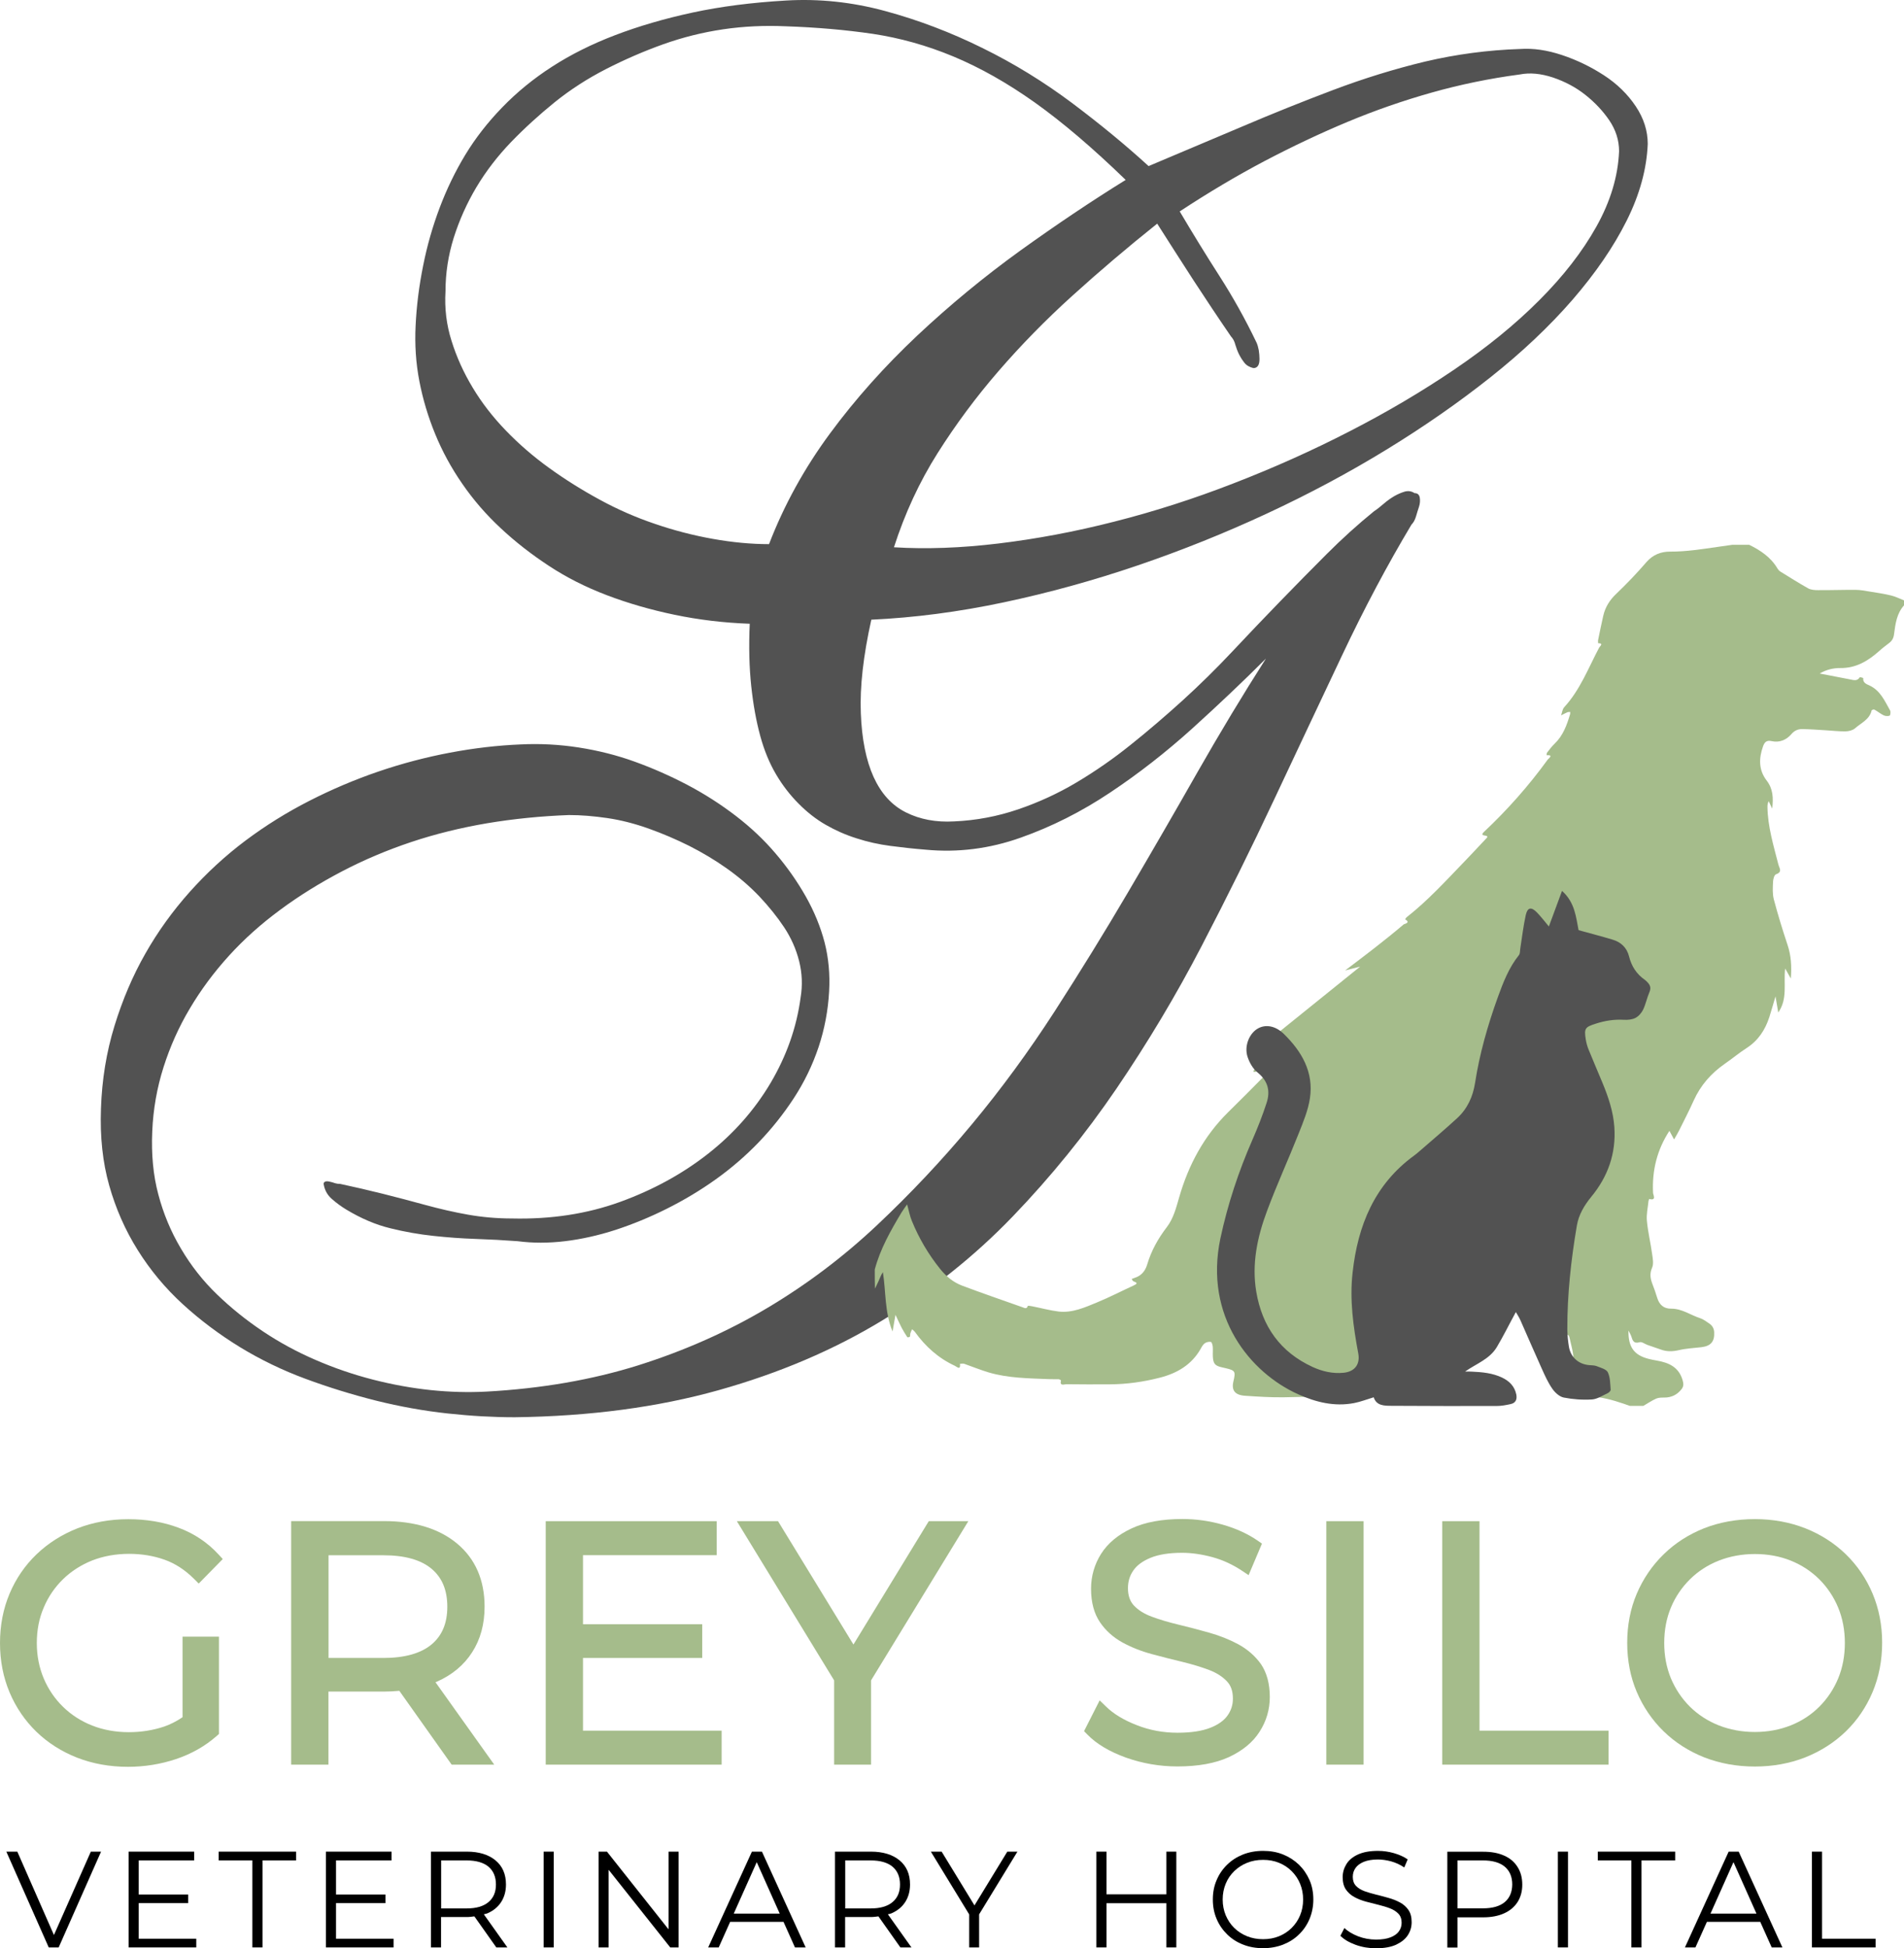
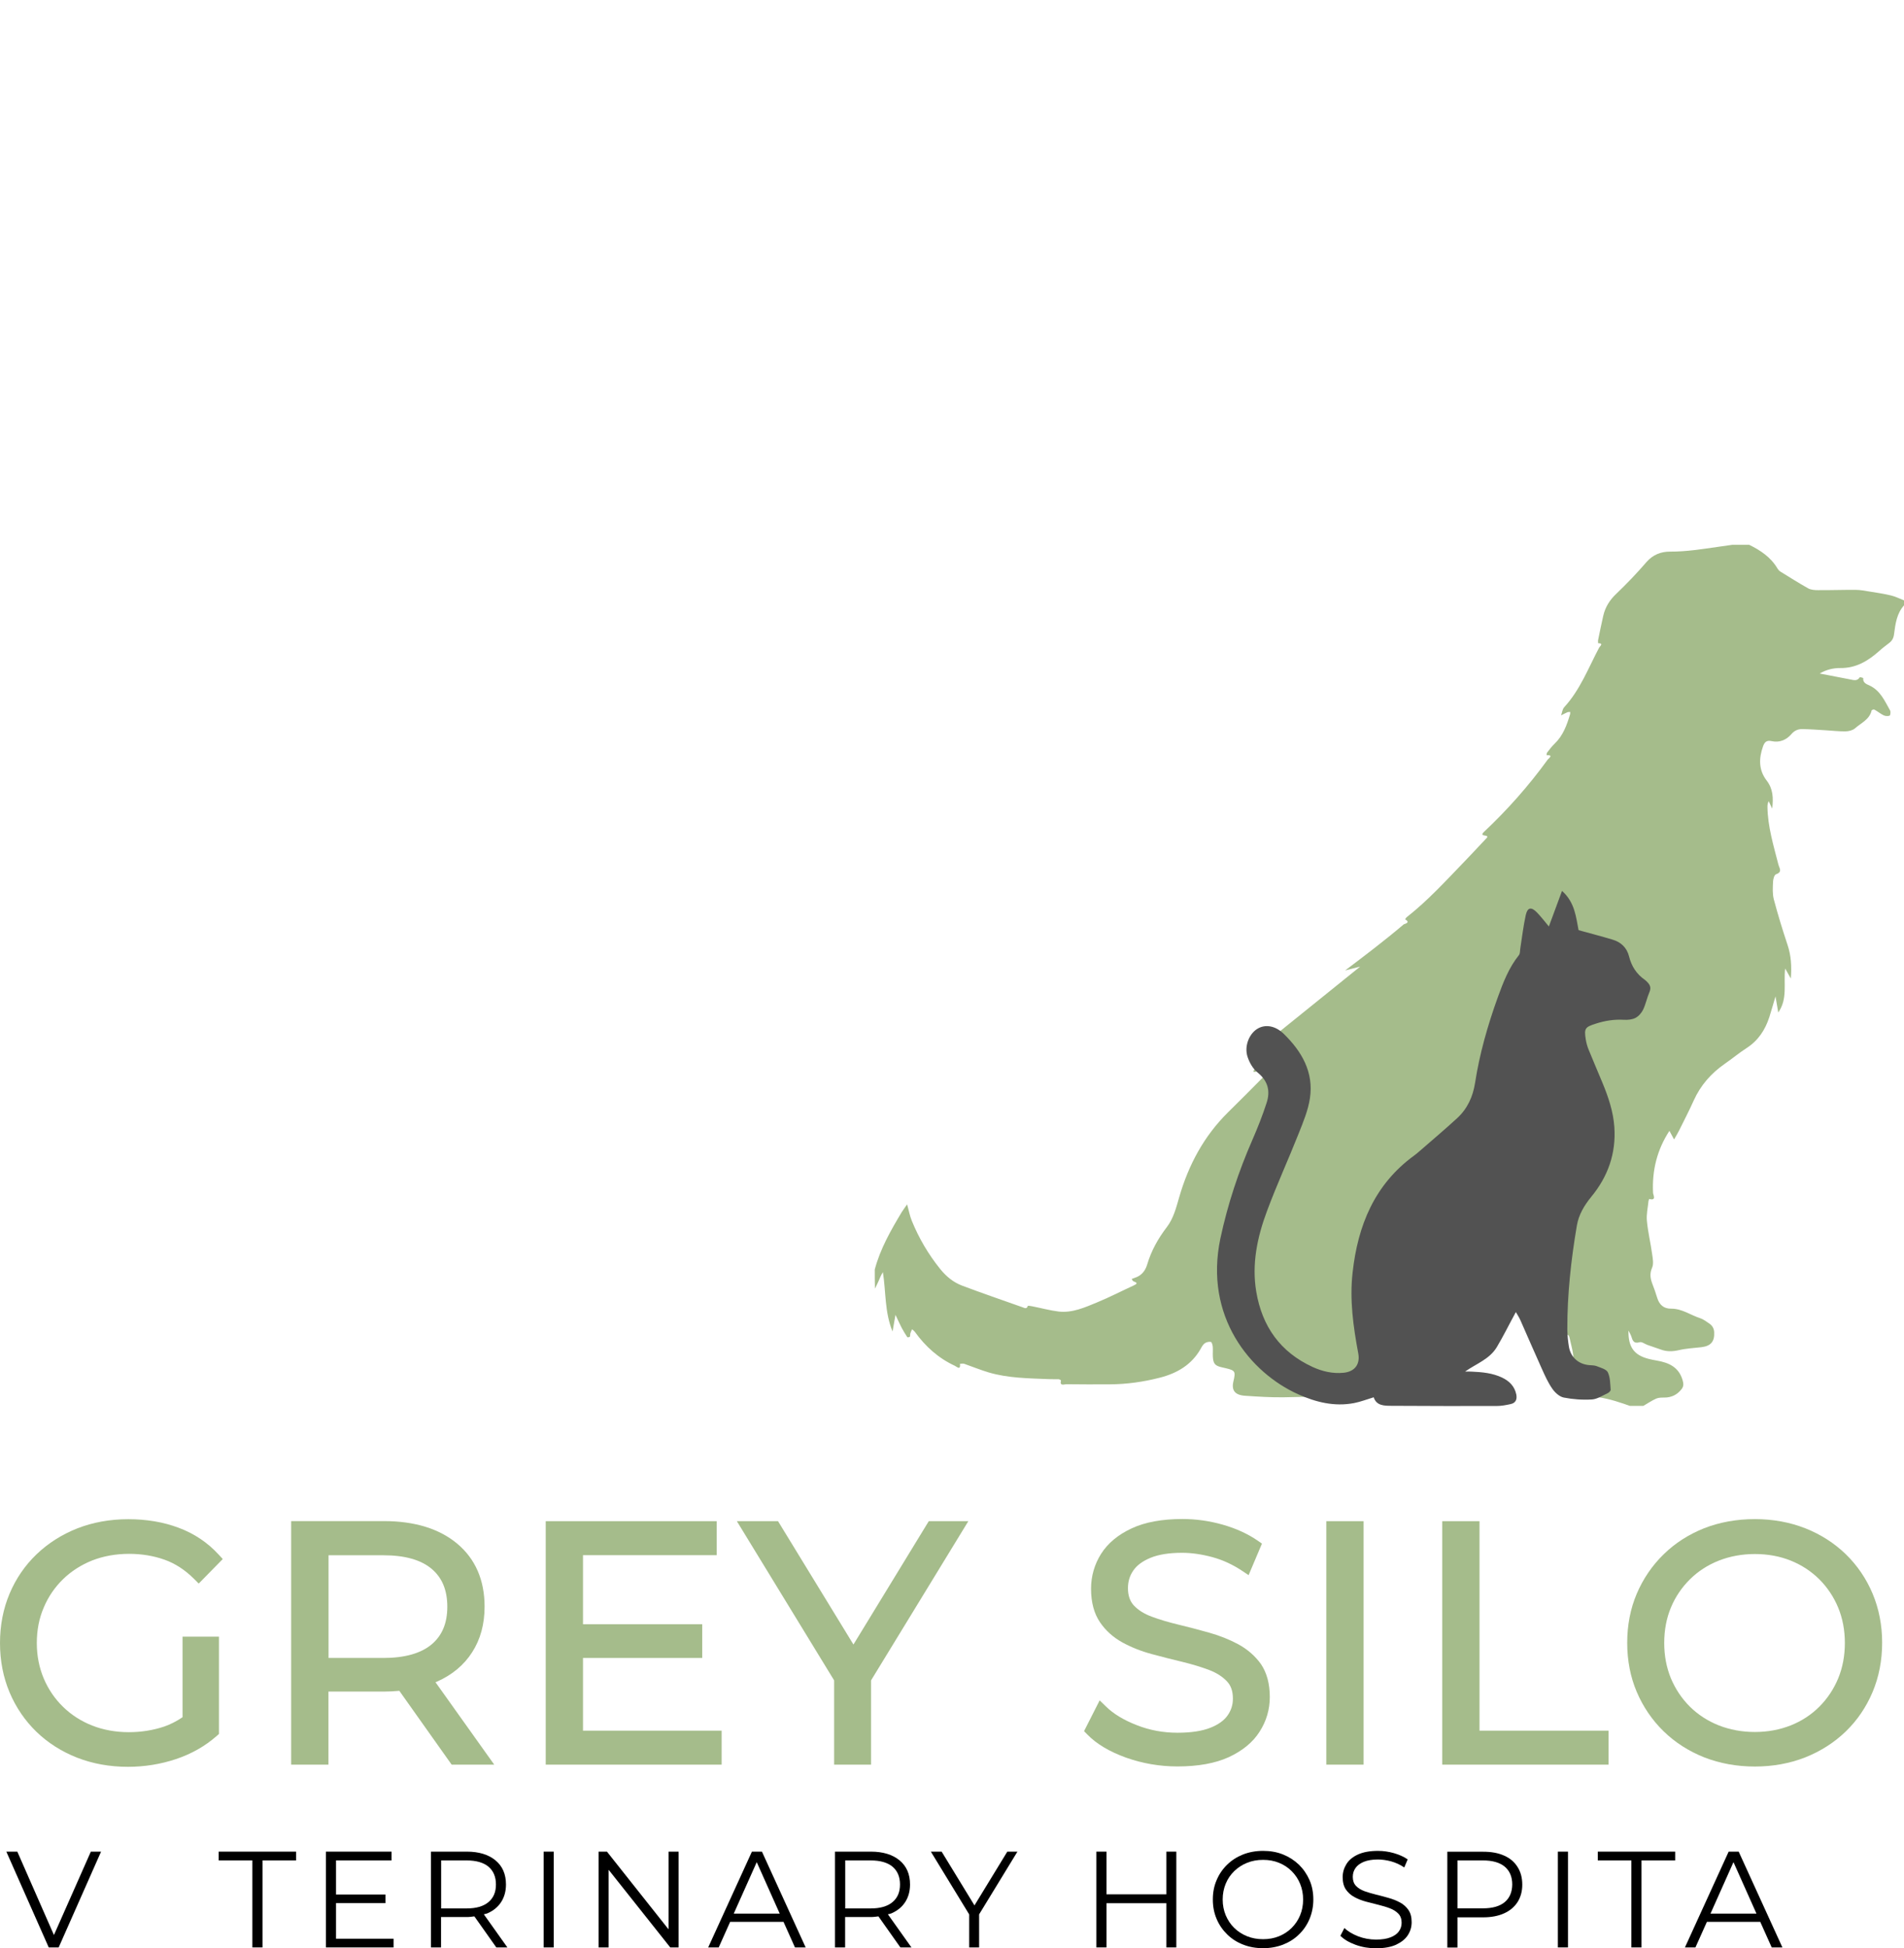
<svg xmlns="http://www.w3.org/2000/svg" id="Layer_1" data-name="Layer 1" viewBox="0 0 2012.101 2058.27">
  <g>
    <path d="M66.6,1668.371c8.7-8.5,19.1-15.1,30.8-19.8,11.8-4.6,24.9-7,39.1-7,13.3,0,25.9,2.1,37.4,6.2,11.3,4,21.8,10.9,31.2,20.3l4.9,4.9,25.4-25.9-4.4-4.8c-11.6-12.6-25.7-22.1-42.1-28.2-16.1-6.1-34.1-9.1-53.4-9.1-19.3,0-37.4,3.3-53.8,9.7-16.4,6.5-30.9,15.7-43.1,27.4-12.2,11.7-21.8,25.7-28.5,41.6-6.7,15.9-10.1,33.4-10.1,52.1s3.4,36.2,10.1,52.1,16.2,29.8,28.3,41.6c12.1,11.7,26.5,20.9,43,27.4,16.4,6.4,34.5,9.7,53.8,9.7,17.6,0,34.7-2.8,50.9-8.2,16.3-5.5,30.8-13.7,43-24.5l2.3-2v-102.8h-38.5v85.1c-6.3,4.3-12.9,7.6-19.5,9.9-11.7,3.9-24.2,5.9-37.3,5.9-13.9,0-27-2.4-38.7-7s-22.1-11.3-30.8-19.8-15.6-18.6-20.4-30-7.3-24-7.3-37.3c0-13.6,2.4-26.2,7.3-37.5,4.8-11.5,11.7-21.5,20.4-30Z" style="fill: #a5bc8b;" />
    <path d="M461.8,1776.571c16-7.1,28.6-17.6,37.2-31.1,8.7-13.5,13.1-29.6,13.1-48.1,0-28.2-9.8-50.6-29.1-66.7-18.9-15.7-44.9-23.7-77.3-23.7h-98v257.3h39.4v-77.2h58.6c5.5,0,11-.3,16.3-.8l55.3,78h45l-62.1-87.1c.6-.2,1.1-.4,1.6-.6ZM347.2,1751.471v-108.4h57.9c22.6,0,39.8,4.8,51.1,14.4,11.1,9.4,16.5,22.5,16.5,40,0,17.3-5.4,30.3-16.5,39.7-11.3,9.5-28.5,14.4-51.1,14.4h-57.9v-.1Z" style="fill: #a5bc8b;" />
    <polygon points="616.1 1751.571 742.1 1751.571 742.1 1715.971 616.1 1715.971 616.1 1642.971 757.4 1642.971 757.4 1607.071 576.7 1607.071 576.7 1864.271 762.6 1864.271 762.6 1828.371 616.1 1828.371 616.1 1751.571" style="fill: #a5bc8b;" />
    <polygon points="901.9 1737.371 822.2 1607.071 778.7 1607.071 881.5 1775.271 881.5 1864.271 920.5 1864.271 920.5 1775.271 1023.3 1607.071 981.5 1607.071 901.9 1737.371" style="fill: #a5bc8b;" />
    <path d="M1308.5,1737.071c-9.3-5-19.6-9.1-30.6-12.2-10.5-3-21.3-5.8-32.1-8.4-10.4-2.5-20-5.3-28.6-8.5-7.9-2.9-14.2-6.8-18.9-11.8-4.2-4.5-6.3-10.5-6.3-18.3,0-7,1.8-13.1,5.6-18.6,3.7-5.5,9.8-10,18-13.4,8.6-3.6,19.9-5.4,33.6-5.4,10.2,0,21,1.6,32.1,4.6,11,3,21.5,7.9,31.3,14.4l6.9,4.6,14.1-33.3-4.6-3.2c-10.3-7.1-22.7-12.8-36.8-16.8-14-4-28.3-6-42.6-6-21.5,0-39.6,3.3-53.7,9.9-14.4,6.7-25.2,15.7-32.3,26.9-7,11.1-10.6,23.6-10.6,36.9,0,14.3,3.2,26.2,9.4,35.3,6,8.9,14.1,16.1,23.9,21.5,9.4,5.1,19.7,9.2,30.9,12.2,10.6,2.9,21.4,5.6,32.2,8.2,10.3,2.5,19.9,5.4,28.4,8.6,7.8,3,14.1,7,18.8,12,4.3,4.5,6.3,10.5,6.3,18.3,0,6.5-1.8,12.3-5.6,17.7-3.7,5.3-9.8,9.7-18.1,13-8.8,3.5-20.5,5.3-34.9,5.3-15.1,0-29.6-2.7-43.2-8.1-13.6-5.3-24.5-11.9-32.3-19.6l-6.7-6.5-16.5,32.5,3.4,3.5c9.7,10,23.5,18.2,41,24.5,17.2,6.1,35.5,9.3,54.3,9.3,21.8,0,40-3.3,54.2-9.8,14.5-6.7,25.5-15.7,32.6-26.9,7.2-11.2,10.8-23.5,10.8-36.6,0-14.1-3.2-25.8-9.4-34.9-6.1-8.5-14.2-15.6-24-20.9Z" style="fill: #a5bc8b;" />
    <rect x="1401.6" y="1607.071" width="39.4" height="257.2" style="fill: #a5bc8b;" />
    <polygon points="1563.5 1607.071 1524.1 1607.071 1524.1 1864.271 1699.9 1864.271 1699.9 1828.371 1563.5 1828.371 1563.5 1607.071" style="fill: #a5bc8b;" />
    <path d="M1978.9,1683.571c-6.7-15.9-16.2-29.8-28.3-41.6-12.1-11.7-26.4-20.9-42.8-27.4-16.3-6.4-34.2-9.7-53.3-9.7-19.3,0-37.4,3.3-53.7,9.7-16.3,6.5-30.7,15.7-42.8,27.6-12.1,11.8-21.6,25.8-28.3,41.5-6.7,15.7-10.1,33.2-10.1,51.9,0,18.7,3.4,36.2,10.1,51.9,6.7,15.7,16.2,29.7,28.3,41.5,12.1,11.8,26.6,21.1,43,27.6,16.4,6.4,34.4,9.7,53.5,9.7s37-3.3,53.3-9.7c16.3-6.5,30.7-15.7,42.8-27.4,12.1-11.7,21.6-25.7,28.3-41.6,6.7-15.9,10.1-33.4,10.1-52.1,0-18.5-3.4-36-10.1-51.9ZM1854.5,1829.771c-13.7,0-26.5-2.4-38.2-7-11.6-4.6-21.9-11.3-30.4-19.7-8.6-8.5-15.3-18.6-20.1-29.9-4.7-11.4-7.1-24-7.1-37.4,0-13.6,2.4-26.3,7.1-37.5,4.7-11.3,11.5-21.3,20.1-29.8s18.8-15.1,30.4-19.7c11.7-4.6,24.5-7,38.2-7s26.4,2.3,38,7c11.5,4.6,21.6,11.3,30.1,19.7,8.5,8.5,15.2,18.5,19.9,29.8,4.7,11.3,7.1,23.9,7.1,37.5s-2.4,26.2-7.1,37.5-11.4,21.3-19.9,29.8-18.6,15.1-30.1,19.7c-11.6,4.6-24.4,7-38,7Z" style="fill: #a5bc8b;" />
  </g>
-   <path d="M1606.2,51.771c13.8-1,28.6,1.1,44.5,6.4s30.7,12.5,44.5,21.5c13.8,9,24.9,19.9,33.4,32.6,8.5,12.7,12.7,26,12.7,39.8-1.1,26.5-8.5,53.5-22.3,81.1s-32.9,55.4-57.2,83.5c-24.4,28.1-53.3,55.4-86.7,81.9-33.4,26.5-70,52-109.7,76.3-39.8,24.4-81.9,46.9-126.4,67.6-44.5,20.7-90.1,39-136.8,54.9-46.7,15.9-93.8,28.9-141.5,39s-94.4,16.2-139.9,18.3c-8.5,38.2-12.2,71-11.1,98.6,1,27.6,5.6,50.1,13.5,67.6,8,17.5,19.3,30,34.2,37.4,14.8,7.4,31.8,10.6,50.9,9.5,23.3-1,45.8-5.3,67.6-12.7,21.7-7.4,42.4-16.9,62-28.6,19.6-11.7,38.7-24.9,57.2-39.8,18.5-14.8,36.8-30.5,54.9-46.9,18-16.4,35.5-33.6,52.5-51.7,16.9-18,33.6-35.5,50.1-52.5,16.4-16.9,32.8-33.6,49.3-50.1,16.4-16.4,33.1-31.5,50.1-45.3,3.2-2.1,6.6-4.8,10.3-8,3.7-3.2,7.4-5.8,11.1-8,3.7-2.1,7.4-3.7,11.1-4.8,3.7-1,7.2-.5,10.3,1.6,3.2,0,5,1.6,5.6,4.8.5,3.2.2,6.4-.8,9.5-1.1,3.2-2.1,6.6-3.2,10.3s-2.7,6.6-4.8,8.7c-25.4,42.4-49.8,88.3-73.1,137.6-23.3,49.3-47.2,99.9-71.6,151.9s-50.1,103.9-77.1,155.8c-27,52-57,102-89.8,150.3-32.9,48.3-69.4,93.3-109.7,135.2-40.3,41.9-86.1,78.4-137.6,109.7-51.4,31.3-109.2,55.9-173.3,73.9-64.2,18-136,27.6-215.5,28.6-22.3,0-45.9-1.3-70.8-4-24.9-2.7-50.1-7.2-75.5-13.5-25.4-6.4-50.4-14.1-74.7-23.1-24.4-9-47.5-20.2-69.2-33.4-21.7-13.3-41.9-28.4-60.4-45.3-18.6-17-34.5-36.1-47.7-57.2-13.3-21.2-23.3-44-30.2-68.4s-9.8-51.4-8.7-81.1c1-30.7,5.8-59.9,14.3-87.5s19.3-53,32.6-76.3c13.2-23.3,28.9-45,46.9-65.2,18-20.1,37.6-38.2,58.8-54.1,21.2-15.9,43.7-29.9,67.6-42.1,23.9-12.2,48.2-22.5,73.1-31s50.1-15.1,75.5-19.9c25.4-4.8,50.3-7.7,74.7-8.7,20.1-1,40.5,0,61.2,3.2s40.6,8.2,59.6,15.1c19.1,6.9,37.6,15.1,55.7,24.6,18,9.5,35,20.4,50.9,32.6,15.9,12.2,29.9,25.4,42.1,39.8,12.2,14.3,22.8,29.4,31.8,45.3,9,15.9,15.6,32.1,19.9,48.5,4.2,16.4,5.8,33.7,4.8,51.7-1.1,20.2-4.8,39.8-11.1,58.8-6.4,19.1-15.1,37.1-26.2,54.1-11.1,17-23.6,32.6-37.4,46.9-13.8,14.3-28.9,27.3-45.3,39-16.4,11.7-33.7,22-51.7,31s-36.1,16.4-54.1,22.3c-18,5.8-35.8,9.8-53.3,11.9s-34.2,2.1-50.1,0c-14.9-1.1-29.7-1.9-44.5-2.4-14.9-.5-29.7-1.6-44.5-3.2-14.9-1.6-30-4.2-45.3-8-15.4-3.7-31-10.3-46.9-19.9-5.3-3.2-10.3-6.9-15.1-11.1-4.8-4.2-7.7-9.5-8.7-15.9,0-1.1.5-1.9,1.6-2.4,1-.5,2.6-.5,4.8,0,2.1.5,4,1,5.6,1.6,1.6.5,3.4.8,5.6.8,14.8,3.2,29.7,6.6,44.5,10.3,14.8,3.7,29.9,7.7,45.3,11.9,15.4,4.2,30.5,7.7,45.3,10.3,14.8,2.6,30.2,4,46.1,4,41.3,1,79.5-4.8,114.5-17.5s66-29.7,93-50.9c27-21.2,49-46.1,66-74.7,16.9-28.6,27.6-58.8,31.8-90.6,2.1-12.7,1.6-25.4-1.6-38.2-3.2-12.7-8.5-24.6-15.9-35.8-7.4-11.1-16.2-22-26.2-32.6-10.1-10.6-21.5-20.4-34.2-29.4s-26-16.9-39.8-23.9c-13.8-6.9-28.1-13-42.9-18.3-14.9-5.3-29.4-9-43.7-11.1s-27.8-3.2-40.5-3.2c-29.7,1.1-58.6,4-86.7,8.7-28.1,4.8-54.9,11.4-80.3,19.9-25.4,8.5-49.8,18.8-73.1,31-23.3,12.2-45.1,25.7-65.2,40.6-20.2,14.9-38.2,31-54.1,48.5s-29.7,36.1-41.3,55.7c-11.7,19.6-20.9,40.3-27.8,62-6.9,21.7-10.9,44.3-11.9,67.6-1.1,24.4,1,46.6,6.4,66.8,5.3,20.1,13.2,39.2,23.9,57.2,10.6,18,23.3,34.2,38.2,48.5,14.8,14.3,31,27.3,48.5,39s36,21.7,55.7,30.2c19.6,8.5,39.8,15.4,60.4,20.7,20.7,5.3,41.1,9,61.2,11.1s39.8,2.6,58.8,1.6c58.3-3.2,111.8-12.5,160.6-27.8,48.7-15.4,94.1-35.5,136-60.4s80.6-54.1,116.1-87.5,68.9-68.9,100.2-106.5c31.3-37.6,60.4-77.4,87.5-119.3,27-41.9,53-84,77.9-126.4s49.3-84.5,73.1-126.4c23.9-41.9,48-81.9,72.4-120.1-24.4,24.4-50.4,49-77.9,73.9-27.6,24.9-56.5,47.5-86.7,67.6-30.2,20.2-61.8,36.1-94.6,47.7-32.9,11.7-66.3,15.9-100.2,12.7-12.7-1-25.2-2.4-37.4-4-12.2-1.6-24.1-4.2-35.8-8-11.7-3.7-22.5-8.5-32.6-14.3s-19.6-13.2-28.6-22.3c-9-9-17-19.3-23.9-31s-12.5-25.2-16.7-40.6c-4.2-15.4-7.4-32.8-9.5-52.5-2.1-19.6-2.7-41.6-1.6-66-27.6-1-54.1-4.2-79.5-9.5s-49.3-12.2-71.6-20.7-42.7-18.8-61.2-31c-18.6-12.2-35.5-25.4-50.9-39.8-15.4-14.3-28.9-29.9-40.6-46.9-11.7-16.9-21.2-34.4-28.6-52.5-7.4-18-13-36.6-16.7-55.7s-5-38.7-4-58.8c1-21.2,3.7-42.4,8-63.6,4.2-21.2,10.1-41.6,17.5-61.2s16.4-38.2,27-55.7,23.6-34.2,39-50.1,32.8-30.2,52.5-42.9c19.6-12.7,41.9-23.9,66.8-33.4,24.9-9.5,52.2-17.5,81.9-23.9s62.5-10.6,98.6-12.7c35-2.1,70,1.6,105,11.1,35,9.5,69.2,22.5,102.6,39,33.4,16.4,64.9,35.8,94.6,58,29.7,22.3,56.7,44.5,81.1,66.8,32.8-13.8,65.4-27.6,97.8-41.3,32.3-13.8,64.7-26.8,97-39s64.9-22.3,97.8-30.2c32.5-7.6,65.9-12.1,99.8-13.2ZM1189.6,190.071c-35-33.9-67.1-61.2-96.2-81.9-29.2-20.7-57.8-36.8-85.9-48.5s-56.5-19.6-85.1-23.9c-28.6-4.2-59.4-6.9-92.2-8-22.3-1-44.3,0-66,3.2s-42.9,8.5-63.6,15.9c-20.7,7.4-40.8,16.2-60.4,26.2-19.6,10.1-37.6,21.7-54.1,35-16.4,13.3-31.8,27.3-46.1,42.1-14.3,14.9-26.5,30.8-36.6,47.7-10.1,17-18,34.7-23.9,53.3-5.8,18.6-8.7,37.4-8.7,56.5-1.1,18,1,35.5,6.4,52.5,5.3,17,12.7,33.4,22.3,49.3,9.5,15.9,21.2,31,35,45.3,13.8,14.3,29.1,27.6,46.1,39.8,16.9,12.2,34.7,23.3,53.3,33.4,18.5,10.1,37.9,18.6,58,25.4,20.1,6.9,40.5,12.2,61.2,15.9s40.6,5.6,59.6,5.6c15.9-41.3,37.4-80.3,64.4-116.9s57.8-71,92.2-103.4c34.4-32.3,70.8-62.3,108.9-89.8,38.3-27.5,75.4-52.4,111.4-74.7ZM1300.9,355.471c-13.8-20.1-27-40-39.8-59.6-12.7-19.6-25.4-39.5-38.2-59.6-31.8,25.4-61.8,50.9-89.8,76.3-28.1,25.4-54.1,52-77.9,79.5-23.9,27.6-45.3,56.5-64.4,86.7s-34.5,63.4-46.1,99.4c33.9,2.1,70.8.8,110.5-4,39.8-4.8,80.6-12.4,122.4-23.1,41.9-10.6,84-24.1,126.4-40.6,42.4-16.4,83.2-34.7,122.4-54.9,39.2-20.1,76.1-41.9,110.5-65.2s64.4-47.7,89.8-73.2c25.4-25.4,45.6-51.4,60.4-77.9s22.8-53,23.9-79.5c0-11.7-3.5-22.5-10.3-32.6-6.9-10.1-15.4-19.1-25.4-27-10.1-8-21.5-14-34.2-18.3-12.7-4.2-24.4-5.3-35-3.2-31.8,4.2-62.8,10.6-93,19.1s-59.9,18.8-89.1,31-58.3,26-87.5,41.3c-29.2,15.4-59.1,33.1-89.8,53.3,13.8,23.3,27.8,46.1,42.1,68.4,14.3,22.3,27.3,45.6,39,70,1,2.1,1.8,4.8,2.4,8,.5,3.2.8,6.4.8,9.5,0,3.2-.5,5.6-1.6,7.2s-2.7,2.4-4.8,2.4c-4.2-1-7.4-2.9-9.5-5.6-2.1-2.6-4-5.6-5.6-8.7-1.6-3.2-2.9-6.6-4-10.3-.9-3.7-2.5-6.6-4.6-8.8Z" style="fill: #525252;" />
  <path d="M924.4,1341.271c5.8-21.9,16.9-41.3,28.4-60.5,1.8-2.9,3.9-5.6,5.8-8.4,1.8,6.3,2.8,12.1,5,17.4,7.5,18.4,17.5,35.4,30,50.9,6.3,7.8,13.8,14,23,17.5,21.2,8,42.6,15.3,64,22.9,2.2.8,4.5,2.2,5.6-1.5.1-.3,3.1.2,4.7.5,9.2,1.8,18.4,4.3,27.7,5.5,14.6,1.7,27.8-4.3,40.9-9.7,13.1-5.4,25.6-11.9,38.5-17.8,3.4-1.6,4.8-2.7,0-4.3-.9-.3-1.4-1.6-2.1-2.5,1-.4,2-.9,3-1.2,7.2-2.2,11.3-7.2,13.4-14.1,4.3-14.6,11.6-27.6,20.8-39.6,7.1-9.3,9.9-20.7,13.1-31.7,9.8-34,26.1-64.4,51.5-89.5,12.4-12.3,24.8-24.5,37-37,4.5-4.6,8.5-9.8,12.6-14.9.7-.9.7-2.4,1-3.7-1.1.3-2.3.3-3.1.9-5.9,3.8-11.8,7.8-17.8,11.6-.7.5-1.9.2-2.9.3.3-.8.4-1.7,1-2.3,8.7-10.1,17.4-20.1,26.2-30.1,1.7-2,4.2-3.3,6.3-4.9-.4-.6-.8-1.2-1.2-1.8-3.3.9-6.7,1.8-10,2.7-.2-.4-.5-.8-.7-1.2,29.9-24.1,59.9-48.3,91.3-73.6-5.9,1.5-10,2.6-15.9,4.1,11.3-8.6,21.2-16,30.9-23.6,10.5-8.2,20.9-16.5,31-25.1.6-.5,7.9-1.7,1.5-5.3.6-.8,1-1.8,1.7-2.3,22.4-17.6,41.6-38.7,61.3-59.1,7.4-7.6,14.6-15.5,21.9-23.2,1.8-1.9,3.8-3.4-1-4-2.4-.3-3.3-1.2-.6-3.8,24.8-23.3,47.4-48.8,67.4-76.4.6-.9,6.8-5.2-1.2-4.6.1-.9,0-2.1.5-2.7,2.5-3.3,5-6.6,8-9.5,8.9-8.5,12.9-19.6,16.3-31,.2-.8.1-1.6.2-2.5-1,.1-2.1-.1-3,.3-2.3,1-4.5,2.2-6.7,3.3,1.1-2.9,1.4-6.5,3.3-8.6,16.9-18.4,25.6-41.6,37-63.1.5-1,5.2-4.6-1.1-4.5,0,0-.3-2.2-.1-3.2,1.8-8.6,3.5-17.3,5.5-25.9,2.1-9.1,6.8-16.6,13.8-23.2,11.1-10.6,21.8-21.8,31.8-33.4,6.9-7.9,15.3-11.1,25-11.1,17.2.1,34.1-2.7,51.1-5.1,4.9-.7,9.8-1.4,14.7-2.1h17.8c12,5.9,22.8,13.1,29.8,24.9.7,1.2,1.8,2.5,3,3.3,9.8,6,19.5,12.2,29.5,17.8,2.9,1.6,6.8,1.9,10.3,1.9,13.3.1,26.6-.4,39.9-.3,4.9,0,9.9,1,14.8,1.8,7.5,1.2,15.1,2.3,22.5,4.1,4.7,1.1,9.2,3.4,13.8,5.2v5.3c-7.7,8.6-9.1,19.5-10.5,30.3-.5,4.2-2.1,7.2-5.4,9.6-3.5,2.7-7,5.3-10.3,8.3-11.8,10.5-24.5,18.2-41.1,18-7.5-.1-15.1,1.8-21.8,5.8,10.8,2.1,21.5,4.1,32.2,6.2,3.7.7,7.4,2.1,10.1-2.2.2-.4,3.7.6,3.7.8-.5,5.2,3.6,6.4,7,8,11.2,5.4,15.8,16.3,21.4,26.2.8,1.4.3,5.2-.5,5.5-1.9.7-4.5.5-6.4-.4-3.4-1.7-6.4-4.2-9.7-6-.6-.4-2.7.3-2.9.8-2.2,9.8-11.2,13.3-17.6,19-2.4,2.1-6.5,3.1-9.9,3.2-6.7.1-13.5-.7-20.3-1.1-8.5-.5-17.1-1.2-25.6-1.3-4.4-.1-8.3,1.6-11.5,5.4-5.3,6.2-12.8,9.1-20.7,7.3-5.7-1.3-7.7,1.4-9.2,5.6-4.5,12.6-4.7,25,3.9,36.1,6.6,8.6,7.2,18.1,5.8,29.6-1.6-3.3-2.6-5.6-3.7-7.9-1.1,2.2-1.3,4.2-1.3,6.1.3,20.9,6.4,40.7,11.5,60.7,1,4,4.7,8-2.5,10.5-1.8.6-3,5.1-3.1,7.9-.3,6.2-.7,12.6.8,18.5,4.3,16.2,9.2,32.2,14.5,48.1,3.8,11.3,4.5,22.7,3.5,35.6-2.3-4-3.9-6.9-6-10.6-1.9,16.1,2.9,32-7.3,46.5-1-6-1.9-11.2-2.9-17-2.3,7.7-4.3,14.8-6.5,21.8-4.4,13.6-11.8,24.9-24.1,32.8-7.9,5.1-15.2,11.2-23,16.6-14.4,10-25.5,22.6-32.8,38.7-4.8,10.8-10.3,21.2-15.5,31.8-1.6,3.2-3.5,6.3-5.3,9.4-1.6-3.1-3.3-6.1-4.9-9.1-13,19.9-18.5,41.8-17.3,65.6.1,2,3.9,8.5-4,6.4-.1,0-.7,1.4-.8,2.1-.7,7-2.4,14.2-1.7,21.1,1.1,11.7,3.9,23.2,5.5,34.8.7,4.8,1.8,10.5,0,14.6-2.7,6.1-1.9,11.3.2,16.9,1.9,4.9,3.7,9.9,5.2,15,2.3,7.4,7,11.5,14.8,11.4,11.4-.1,20.4,6.8,30.7,10.1,3.3,1.1,6.2,3.4,9.1,5.3,3.4,2.2,5.4,5.2,5.6,9.5.5,9.8-3.5,14.6-13.6,15.8-7.9.9-16,1.3-23.7,3.1-6.6,1.5-12.7,1.7-19-.6-4.7-1.7-9.5-3.3-14.2-4.9-2.8-1-5.9-3.5-8.2-2.9-6.6,2-7.6-2.1-9-6.5-.6-1.7-1.6-3.3-2.9-5.8-.3,17.5,5.9,25.9,21.2,29.9,2.8.7,5.7,1.3,8.7,1.8,12.5,2.2,23,6.6,27.2,20.3,1.2,3.9,1.4,6.8-.9,9.8-4.6,6-10.7,9-18.3,9-2.9,0-6.1,0-8.6,1.1-4.7,2.1-9.1,5.1-13.6,7.7h-14.2c-10.8-3.8-21.4-7.4-32.9-9.1-14.3-2.1-25-7.9-22.8-27.2.1-.6-.8-1.3-1.3-2-7.1,5-3.4-2.8-3.3-3.3,2.2-10.6-1.3-20.4-3.5-30.5-.6-2.8-1.5-3.5-4.1-2.7-1.7.5-3.6,1.1-5.2.8-1.2-.2-2.9-1.7-3.1-2.8-.7-3.7-.9-7.5-1.3-11.2-3.7.8-7.5,1.5-11.2,2.3-.6.1-1.2.2-1.8.2-2.5.1-3.9.1-2.4-3.3,2.1-4.8,3.6-10,5.1-15,.2-.6-1.5-2.3-1.8-2.2-6.4,2.8-4-1-3.8-4.3.6-10,.6-20,.9-30-5.4-3.8-3.2-9.5-3.7-14.4-1.2-12.6-2.3-25.3-3.5-38-.1-.6-.8-1.3-1.3-1.7-.2-.2-1.2.3-1.4.8-.6,1-.9,2.2-1.5,3.2-6.9,9.9-13.9,19.8-20.9,29.7-.5.7-1.3,1.1-2,1.7-.5-.9-1.1-1.7-1.4-2.6-1.3-4.5-2.4-9-3.8-13.9-2.2,1.9-3.7,4-5.8,4.8-3.7,1.6-8.3,4.3-11.5,3.2-5.9-2-10.1.2-15,2.3-2.6,1.1-5.7,1.5-8.6,1.7-4.1.3-8.3.4-12.4,0-4.4-.4-6.6,1.9-7.9,5.5-1.2,3.5-2.5,6.6,1.4,10.1,10.3,9.3,13.9,20.7,9.7,34.4-2.8,9.1-1.1,11.4,7.4,16.3,4.3,2.5,8.5,5.3,12.2,8.7,6.8,6.2,2,13.4.2,19.8-1.4,5-6.7,5.8-11.2,5.3-7.9-.8-15.8-2.1-23.5-3.7-5.8-1.2-11.4-2.3-17.5,1.1,2.2.9,3.9,1.5,5.5,2.1,6.8,2.5,12.8,6.2,17.3,11.9,4.1,5.3,8.7,10.7,3.8,18.2-1,1.5.1,4.2-.6,6.1-1.2,3.5-2.3,7.6-4.8,9.9-5.7,5.3-13.2,6.9-20.7,4.9-4-1.1-7.4-6.2-11.2-6.3-4.2-.2-8.5,3.3-12.8,5.1-.5.2-1.2.2-1.8.2-11.5.7-23,1.6-34.5,2-30.5,1.1-60.9,2.3-91.4,2.8-13.6.2-27.2-.7-40.8-1.6-11-.7-14.8-5.8-12.4-15.5,2.4-10.3,1.8-11.3-8.5-13.7-1.2-.3-2.3-.5-3.5-.8-7.4-1.6-9.4-3.8-9.8-11.3-.2-3.5.2-7.1-.1-10.6-.2-1.8-1-4.8-2-5-2-.4-4.7.2-6.4,1.4-1.8,1.3-3.1,3.5-4.2,5.6-9.6,17.1-25,26.1-43.4,30.8-17.2,4.4-34.7,6.9-52.5,7-15.4.1-30.8.1-46.2-.1-2.3,0-7.3,2.3-5.7-4,.1-.2-1.7-1.3-2.6-1.3-3.5-.1-7.1.1-10.7-.1-21.2-.9-42.6-1-63.2-7.1-8.7-2.6-17.2-6.1-25.8-9.1-1.3-.4-2.9,0-4.4,0,.7,7.4-3.5,3-5.5,2.1-17.3-8-31-20.3-42.1-35.7-.8-1.1-2-1.9-3-2.9-.7,1.5-1.5,2.9-1.9,4.4-.3,1.1,0,2.5-.5,3.5-.3.5-2.4.8-2.7.5-2.1-3.2-4.1-6.5-5.9-9.8-2-3.9-3.8-7.9-6.6-13.8-1.2,6.9-2.1,11.7-3.1,17.6-8.5-20.7-6.9-42-10.2-62.7-2.1,3.2-3.3,6.5-4.7,9.7-1.1,2.6-2.5,5.1-3.7,7.7-.2-7-.2-13.6-.2-20.1Z" style="fill: #a5bc8b;" />
  <path d="M1548.3,1448.971c11.8-8.3,25.8-13,33.5-25.8,7.1-11.9,13.2-24.4,20.1-37,1.4,2.4,3.3,5.2,4.7,8.3,7.6,17.1,14.9,34.2,22.6,51.2,3.3,7.3,6.6,14.8,11.2,21.4,2.8,4.1,7.6,8.5,12.2,9.4,9.7,1.9,19.9,2.6,29.8,2,5.7-.4,11.2-4.2,16.7-6.7,1.3-.6,3.1-2.5,3-3.6-.5-6.2-.4-13-3-18.4-1.6-3.3-7.6-4.8-11.8-6.5-2.5-1-5.5-.8-8.2-1.1-11.1-1.1-19.2-8.3-21.1-19.3-1-6-1.6-12.2-1.7-18.3-.1-36.9,3.9-73.5,10.1-109.9,2-11.6,7.8-21.2,15.2-30.3,17.6-21.3,26.3-45.8,24.4-73.6-1.1-16.3-6.3-31.7-12.5-46.7-4.8-11.6-9.8-23.1-14.5-34.7-1.5-3.6-2.6-7.4-3.2-11.2-1.9-11.9-.7-13.1,10.8-16.8,9.7-3.1,19.4-4.6,29.6-4,4,.2,8.7-.2,12.1-2,3.4-1.7,6.4-5.3,8.1-8.7,2.8-5.9,4.1-12.6,6.7-18.6,1.7-4,1-7-1.7-9.9-.9-1-1.9-2.1-3-2.9-8.9-6.1-14.3-14.5-16.9-25-2.3-9.1-8.5-15-17.4-17.6-11.7-3.5-23.5-6.6-35.9-10-2.8-13.9-3.8-29.2-17.5-41.5-4.9,13.2-9.2,25.1-13.9,37.6-4.5-5.4-8.4-10.5-12.8-15-5.8-5.9-9.8-5.2-11.6,2.9-2.6,11.6-3.9,23.5-5.8,35.3-.4,2.4-.1,5.3-1.4,7-10.7,13.3-16.7,29-22.4,44.7-10.6,29.4-19.2,59.4-24,90.4-2.3,14.6-8.1,27.3-19,37.3-13.2,12.1-26.8,23.6-40.3,35.3-1.7,1.5-3.4,2.9-5.2,4.2-41.8,30.5-59.4,73.8-64.9,123.4-3.3,29,.7,57.3,6,85.7,2.1,11.4-3.8,19.2-15.7,20.3-11.4,1.1-22.2-1.4-32.5-6.1-34.2-15.7-53.4-42.8-59.6-79.4-5-29.5,1.1-58,11.3-85.3,10.3-27.7,22.6-54.5,33.5-82,4.8-12.1,10-24.5,11.9-37.3,4.1-27.5-8.6-49.3-27.5-67.8-9.3-9.1-20-10.5-28.2-5.4-8.7,5.4-13.9,18.5-10.2,29.6,2,6.1,5.7,12.6,10.6,16.5,11,8.9,13.6,19.6,9.5,32.1-4.3,13.2-9.4,26.2-15,39-14.7,33.6-26.1,68.1-33.8,104-17.5,82.8,31.6,142,81.9,164.7,18.9,8.5,38.5,13.4,59.4,9.4,6.8-1.3,13.3-3.9,20.7-6.1,2.8,9,11.2,9,19.2,9,36.8.2,73.7.3,110.5.2,5,0,10-.9,14.9-2,5.3-1.1,7.1-4.8,6.1-10.1-1.8-8.7-7.3-14.2-15-17.9-10.1-4.8-20.9-5.8-31.8-6.3-2.5-.2-4.9-.1-7.3-.1Z" style="fill: #525252;" />
  <g>
    <polygon points="57 2044.271 18.3 1956.171 6.7 1956.171 51.5 2057.371 62 2057.371 106.8 1956.171 96 1956.171 57 2044.271" />
-     <polygon points="146.6 2010.571 198.9 2010.571 198.9 2001.471 146.6 2001.471 146.6 1965.471 205.2 1965.471 205.2 1956.171 135.9 1956.171 135.9 2057.371 207.4 2057.371 207.4 2048.17 146.6 2048.17 146.6 2010.571" />
    <polygon points="231.1 1965.471 266.7 1965.471 266.7 2057.371 277.4 2057.371 277.4 1965.471 312.9 1965.471 312.9 1956.171 231.1 1956.171 231.1 1965.471" />
    <polygon points="355.1 2010.571 407.4 2010.571 407.4 2001.471 355.1 2001.471 355.1 1965.471 413.8 1965.471 413.8 1956.171 344.4 1956.171 344.4 2057.371 415.9 2057.371 415.9 2048.17 355.1 2048.17 355.1 2010.571" />
    <path d="M515.5,2021.17c6.2-2.8,10.9-6.7,14.2-11.9s5-11.3,5-18.4c0-10.9-3.7-19.4-11.1-25.5-7.4-6.1-17.5-9.2-30.3-9.2h-37.9v101.2h10.7v-32.1h27.2c2.9,0,5.4-.4,8-.7l23.2,32.8h11.7l-24.9-35c1.5-.4,3-.6,4.2-1.2ZM493.1,2016.17h-26.9v-50.7h26.9c10.1,0,17.8,2.2,23.1,6.6,5.2,4.4,7.9,10.7,7.9,18.8,0,8-2.6,14.2-7.9,18.6-5.3,4.5-13,6.7-23.1,6.7Z" />
    <rect x="574.5" y="1956.171" width="10.7" height="101.2" />
    <polygon points="706.5 2038.271 641.4 1956.171 632.6 1956.171 632.6 2057.371 643.2 2057.371 643.2 1975.371 708.3 2057.371 717.1 2057.371 717.1 1956.171 706.5 1956.171 706.5 2038.271" />
    <path d="M794.6,1956.171l-46.2,101.2h11.1l12.1-27h56.4l12.1,27h11.3l-46.2-101.2h-10.6v-0ZM775.4,2021.67l24.3-54.4,24.3,54.4h-48.6Z" />
    <path d="M942.5,2021.17c6.2-2.8,10.9-6.7,14.2-11.9,3.3-5.2,5-11.3,5-18.4,0-10.9-3.7-19.4-11.1-25.5s-17.5-9.2-30.3-9.2h-37.9v101.2h10.7v-32.1h27.2c2.9,0,5.4-.4,8-.7l23.2,32.8h11.7l-24.9-35c1.5-.4,3-.6,4.2-1.2ZM920.1,2016.17h-26.9v-50.7h26.9c10.1,0,17.8,2.2,23.1,6.6,5.2,4.4,7.9,10.7,7.9,18.8,0,8-2.6,14.2-7.9,18.6-5.3,4.5-13,6.7-23.1,6.7Z" />
    <polygon points="1064.5 1956.171 1029.8 2012.971 995.1 1956.171 983.7 1956.171 1024.2 2022.471 1024.2 2057.371 1034.7 2057.371 1034.7 2022.471 1075.2 1956.171 1064.5 1956.171" />
    <polygon points="1232.6 2001.271 1169.3 2001.271 1169.3 1956.171 1158.6 1956.171 1158.6 2057.371 1169.3 2057.371 1169.3 2010.67 1232.6 2010.67 1232.6 2057.371 1243.1 2057.371 1243.1 1956.171 1232.6 1956.171 1232.6 2001.271" />
    <path d="M1372.7,1969.971c-4.8-4.6-10.4-8.2-16.8-10.8-6.5-2.6-13.5-3.8-21.1-3.8-7.7,0-14.8,1.3-21.2,3.8-6.5,2.6-12.1,6.2-16.8,10.8-4.8,4.7-8.5,10.1-11.1,16.3-2.7,6.2-4,13-4,20.5,0,7.4,1.3,14.2,4,20.5,2.6,6.2,6.4,11.7,11.1,16.3,4.8,4.7,10.4,8.3,16.9,10.8,6.5,2.6,13.6,3.8,21.2,3.8s14.6-1.3,21.1-3.8c6.5-2.6,12.1-6.1,16.8-10.8,4.8-4.6,8.5-10.1,11.1-16.3,2.6-6.3,4-13.1,4-20.5s-1.3-14.3-4-20.5c-2.8-6.3-6.5-11.7-11.2-16.3ZM1373.9,2023.471c-2.1,5.1-5.1,9.5-8.9,13.3s-8.3,6.7-13.4,8.8c-5.2,2.1-10.8,3.1-16.8,3.1s-11.7-1-16.9-3.1c-5.2-2.1-9.7-5-13.6-8.8s-6.8-8.3-9-13.4c-2.1-5.1-3.2-10.6-3.2-16.6,0-6.1,1.1-11.6,3.2-16.7s5.1-9.5,9-13.3,8.4-6.7,13.6-8.8c5.2-2.1,10.8-3.1,16.9-3.1s11.7,1,16.8,3.1c5.2,2.1,9.6,5,13.4,8.8s6.8,8.2,8.9,13.3c2.1,5.1,3.2,10.6,3.2,16.7s-1.1,11.7-3.2,16.7Z" />
    <path d="M1479.5,2009.871c-3.7-2-7.8-3.6-12.1-4.8-4.4-1.3-8.8-2.4-13.2-3.5-4.4-1.1-8.5-2.3-12.2-3.6-3.7-1.4-6.7-3.2-9-5.6s-3.4-5.6-3.4-9.5c0-3.5.9-6.6,2.8-9.3,1.9-2.8,4.8-4.9,8.7-6.6,4-1.6,9-2.5,15-2.5,4.5,0,9.2.7,14.1,2,4.9,1.4,9.5,3.5,13.8,6.4l3.6-8.5c-4-2.8-8.9-5-14.5-6.6s-11.2-2.4-16.9-2.4c-8.6,0-15.6,1.3-21.1,3.8s-9.6,5.9-12.2,10.1-4,8.8-4,13.8c0,5.4,1.1,9.7,3.4,13.1,2.3,3.3,5.3,6,9,8s7.8,3.6,12.2,4.8c4.4,1.2,8.9,2.3,13.3,3.4,4.4,1.1,8.5,2.3,12.1,3.7,3.7,1.4,6.6,3.3,8.9,5.7s3.4,5.6,3.4,9.5c0,3.3-.9,6.3-2.8,9s-4.8,4.8-8.8,6.4c-4,1.6-9.2,2.4-15.5,2.4-6.6,0-13-1.2-19-3.5-6-2.4-10.8-5.3-14.4-8.7l-4.2,8.2c3.8,3.8,9.1,7,16,9.5s14.1,3.7,21.6,3.7c8.7,0,15.8-1.3,21.3-3.8,5.5-2.6,9.7-5.9,12.4-10.1,2.7-4.2,4-8.7,4-13.7,0-5.3-1.1-9.6-3.4-12.9-2.3-3.3-5.2-5.899-8.9-7.899Z" />
    <path d="M1589.5,1960.371c-6.2-2.8-13.5-4.1-22.1-4.1h-37.9v101.2h10.7v-31.9h27.2c8.6,0,15.9-1.4,22.1-4.2s10.9-6.8,14.2-11.9c3.3-5.2,5-11.3,5-18.4,0-7.3-1.7-13.6-5-18.7-3.3-5.3-8-9.3-14.2-12ZM1590.2,2009.471c-5.3,4.4-12.9,6.6-23.1,6.6h-26.9v-50.6h26.9c10.1,0,17.8,2.2,23.1,6.6,5.2,4.4,7.9,10.7,7.9,18.8-.1,8-2.7,14.2-7.9,18.6Z" />
    <rect x="1646.3" y="1956.171" width="10.7" height="101.2" />
    <polygon points="1688.5 1965.471 1724 1965.471 1724 2057.371 1734.7 2057.371 1734.7 1965.471 1770.3 1965.471 1770.3 1956.171 1688.5 1956.171 1688.5 1965.471" />
    <path d="M1826.8,1956.171l-46.2,101.2h11.1l12.1-27h56.4l12.1,27h11.3l-46.2-101.2h-10.6v-0ZM1807.6,2021.67l24.3-54.4,24.3,54.4h-48.6Z" />
-     <polygon points="1925.5 2048.17 1925.5 1956.171 1914.8 1956.171 1914.8 2057.371 1982.1 2057.371 1982.1 2048.17 1925.5 2048.17" />
  </g>
</svg>